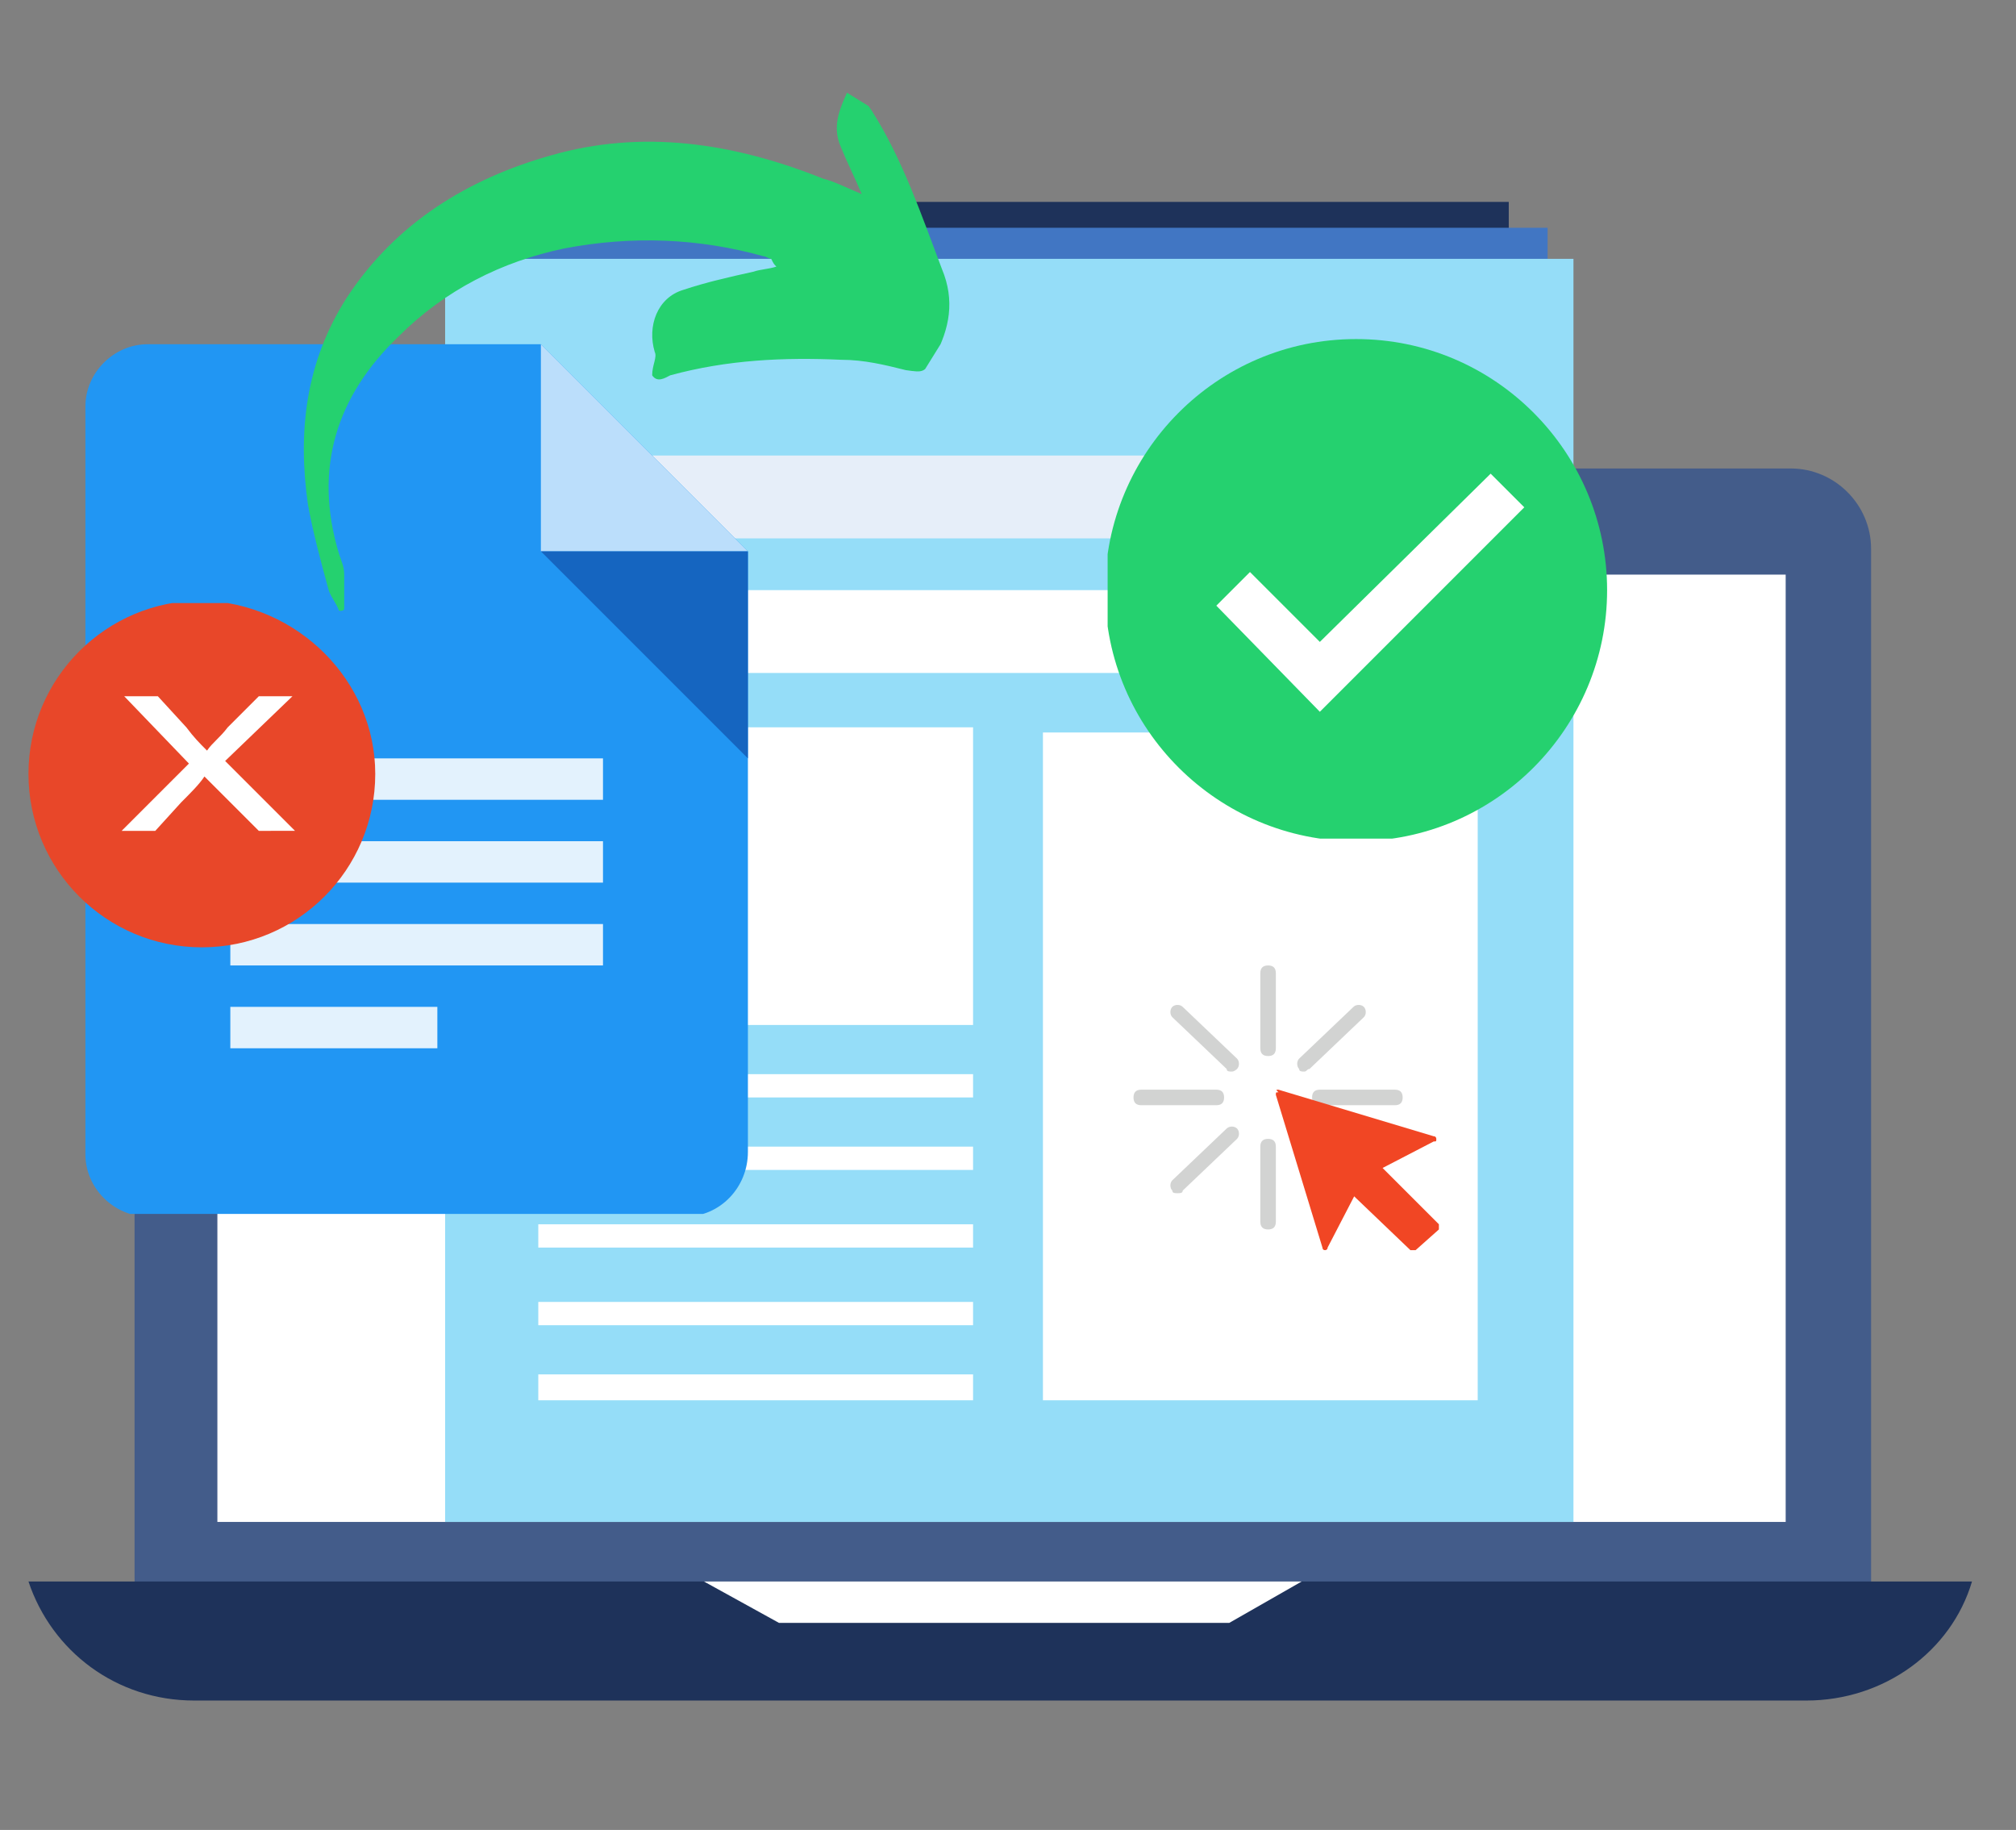
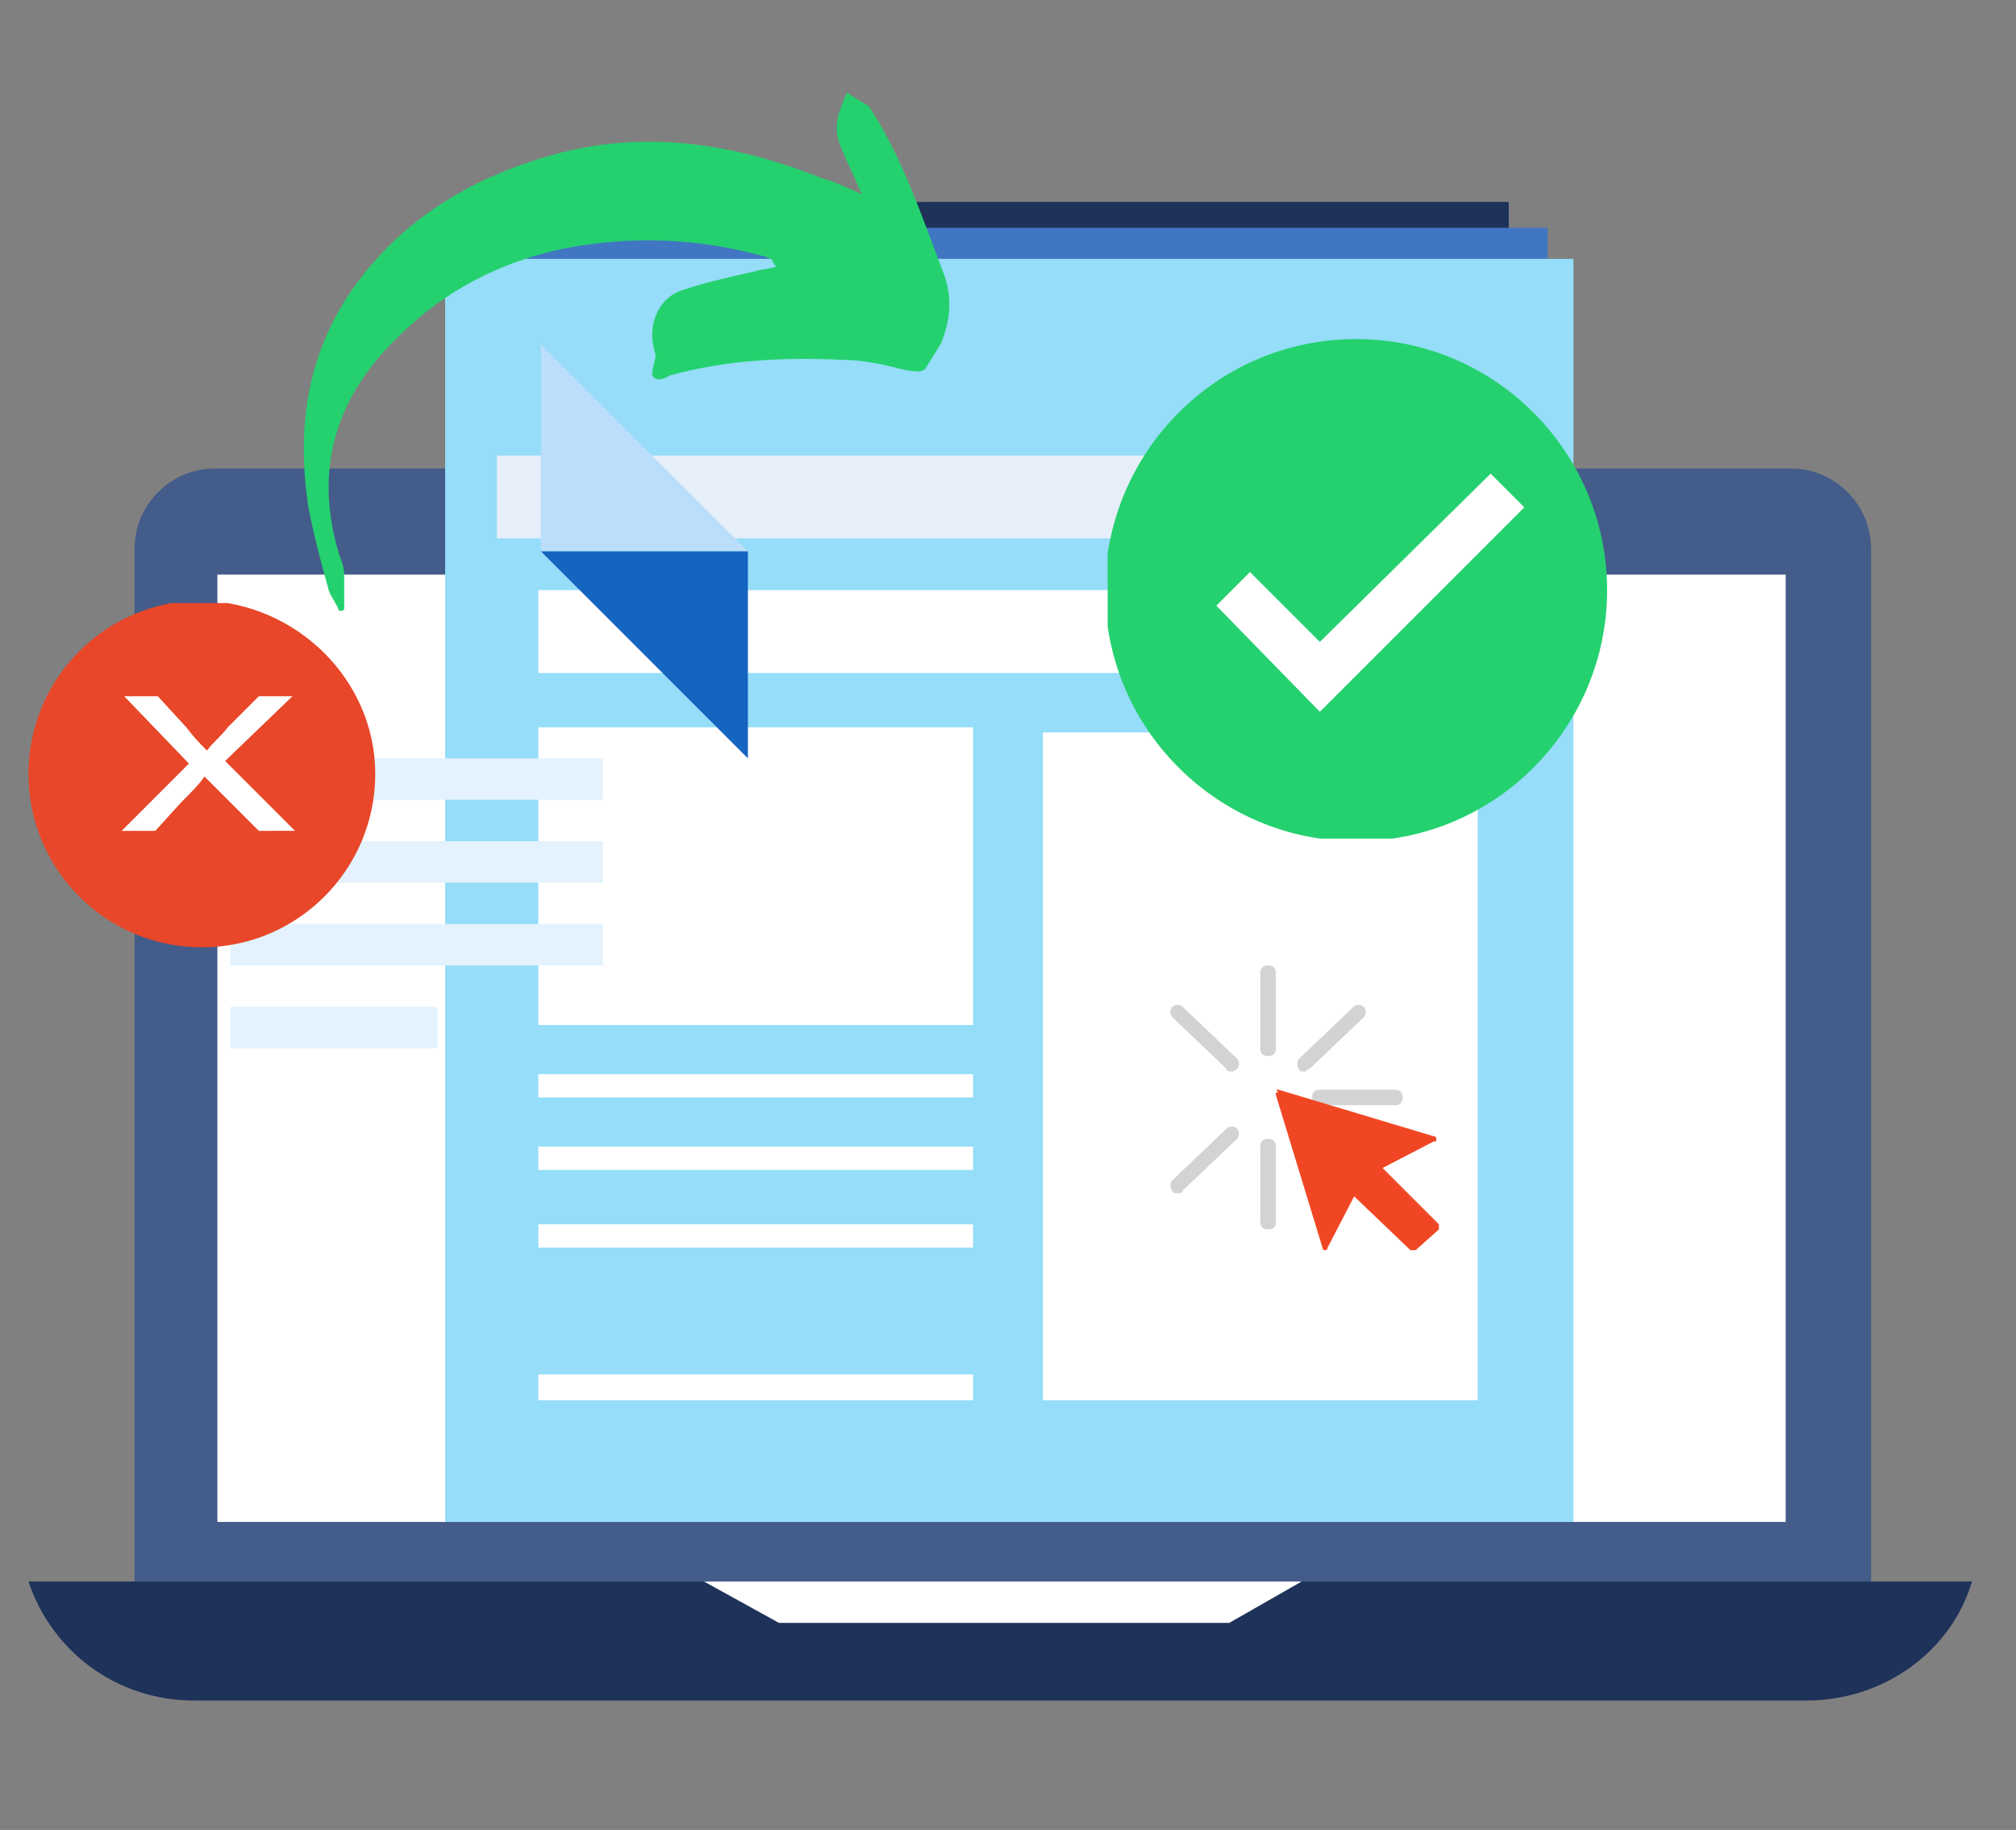
<svg xmlns="http://www.w3.org/2000/svg" xmlns:xlink="http://www.w3.org/1999/xlink" version="1.1" id="Capa_1" x="0px" y="0px" viewBox="0 0 77.9 70.7" style="enable-background:new 0 0 77.9 70.7;" xml:space="preserve">
  <rect x="0" y="0" width="77.9" height="70.7" fill="#808080" stroke="none" />
  <style type="text/css">
	.st0{clip-path:url(#SVGID_00000077299000264486396030000007080665376949314712_);}
	.st1{fill:#435C8A;}
	.st2{clip-path:url(#SVGID_00000141415506629092898370000013844904262148009396_);}
	.st3{fill:#1E325A;}
	.st4{fill:#FFFFFF;}
	.st5{fill:#2A364A;}
	.st6{clip-path:url(#SVGID_00000160175036804950605870000008751280321323233679_);}
	.st7{clip-path:url(#SVGID_00000109748090836211865260000003843216774949765553_);}
	.st8{fill:#4176C3;}
	.st9{fill:#95DDF8;}
	.st10{fill:#E6EEF9;}
	.st11{fill:#D2D3D2;}
	.st12{fill:#F14624;}
	.st13{clip-path:url(#SVGID_00000114047361008600290790000008879694412581892500_);}
	.st14{fill:#25D16F;}
	.st15{clip-path:url(#SVGID_00000151543084656382979010000008009891680945253307_);}
	.st16{fill:#2196F3;}
	.st17{fill:#E3F2FD;}
	.st18{clip-path:url(#SVGID_00000163755873920165742290000010075780850753904779_);}
	.st19{fill:#BBDEFB;}
	.st20{clip-path:url(#SVGID_00000168085272919289701900000002455169279093052591_);}
	.st21{fill:#1565C0;}
	.st22{clip-path:url(#SVGID_00000081611377539100636760000005614620306376692132_);}
	.st23{clip-path:url(#SVGID_00000105408751463056594690000007051229684283491210_);}
	.st24{clip-path:url(#SVGID_00000101821275999269873280000002406293976193540528_);}
	.st25{clip-path:url(#SVGID_00000139265900899388656440000000426928707646619034_);}
	.st26{fill:#E84729;}
</style>
  <g>
    <g>
      <defs>
        <rect id="SVGID_1_" x="4.7" y="17.4" width="69.9" height="48.3" />
      </defs>
      <clipPath id="SVGID_00000108995116486148729340000005225553052043109037_">
        <use xlink:href="#SVGID_1_" style="overflow:visible;" />
      </clipPath>
      <g style="clip-path:url(#SVGID_00000108995116486148729340000005225553052043109037_);">
        <path class="st1" d="M69.2,64.1H8.3c-1.7,0-3.1-1.4-3.1-3.1V21.2c0-1.7,1.4-3.1,3.1-3.1h60.9c1.7,0,3.1,1.4,3.1,3.1v39.9     C72.3,62.8,70.9,64.1,69.2,64.1" />
      </g>
    </g>
    <g>
      <defs>
        <rect id="SVGID_00000163061730135654291790000011156012401436283560_" x="1.1" y="58.9" width="75.3" height="6.9" />
      </defs>
      <clipPath id="SVGID_00000175319501308996814860000004135812711315730875_">
        <use xlink:href="#SVGID_00000163061730135654291790000011156012401436283560_" style="overflow:visible;" />
      </clipPath>
      <g style="clip-path:url(#SVGID_00000175319501308996814860000004135812711315730875_);">
        <path class="st3" d="M1.1,61.1c0.9,2.7,3.4,4.6,6.4,4.6h62.3c3,0,5.6-1.9,6.4-4.6H1.1" />
      </g>
    </g>
    <path class="st4" d="M8.4,22.2H69v36.6H8.4V22.2" />
    <path class="st5" d="M38.7,19.1c0.6,0,1.1,0.5,1.1,1.1c0,0.6-0.5,1.1-1.1,1.1c-0.6,0-1.1-0.5-1.1-1.1   C37.6,19.6,38.1,19.1,38.7,19.1" />
    <path class="st4" d="M50.3,61.1H27.2l2.9,1.6h17.4L50.3,61.1" />
    <g>
      <defs>
        <rect id="SVGID_00000181807595500183688260000012448594289800496280_" x="17.6" y="7.8" width="41.4" height="48.5" />
      </defs>
      <clipPath id="SVGID_00000176024349768666097260000008143579837509350024_">
        <use xlink:href="#SVGID_00000181807595500183688260000012448594289800496280_" style="overflow:visible;" />
      </clipPath>
      <g style="clip-path:url(#SVGID_00000176024349768666097260000008143579837509350024_);">
        <path class="st3" d="M58.3,54.3H19.6V7.8h38.7V54.3" />
      </g>
    </g>
    <g>
      <defs>
        <rect id="SVGID_00000175322746119819948110000006132694645997061024_" x="17.6" y="7.8" width="44" height="51.1" />
      </defs>
      <clipPath id="SVGID_00000117653466885748913550000001351956186837339068_">
        <use xlink:href="#SVGID_00000175322746119819948110000006132694645997061024_" style="overflow:visible;" />
      </clipPath>
      <g style="clip-path:url(#SVGID_00000117653466885748913550000001351956186837339068_);">
        <path class="st8" d="M59.8,56.4H18.2V8.8h41.6V56.4" />
      </g>
    </g>
    <path class="st9" d="M60.8,58.8H17.2V10h43.6V58.8" />
    <path class="st10" d="M58.7,20.8H19.2v-3.2h39.5V20.8" />
    <path class="st4" d="M57.1,26H20.8v-3.2h36.4V26" />
    <path class="st4" d="M37.6,42.4H20.8v-0.9h16.8V42.4" />
    <path class="st4" d="M37.6,45.2H20.8v-0.9h16.8V45.2" />
    <path class="st4" d="M37.6,48.2H20.8v-0.9h16.8V48.2" />
-     <path class="st4" d="M37.6,51.2H20.8v-0.9h16.8V51.2" />
    <path class="st4" d="M37.6,54.1H20.8v-1h16.8V54.1" />
    <path class="st4" d="M37.6,39.6H20.8V28.1h16.8V39.6" />
    <path class="st4" d="M57.1,54.1H40.3V28.3h16.8V54.1" />
    <path class="st11" d="M49,47.5c-0.2,0-0.3-0.1-0.3-0.3v-2.9c0-0.2,0.1-0.3,0.3-0.3c0.2,0,0.3,0.1,0.3,0.3v2.9   C49.3,47.4,49.2,47.5,49,47.5" />
    <path class="st11" d="M49,40.8c-0.2,0-0.3-0.1-0.3-0.3v-2.9c0-0.2,0.1-0.3,0.3-0.3c0.2,0,0.3,0.1,0.3,0.3v2.9   C49.3,40.7,49.2,40.8,49,40.8" />
    <path class="st11" d="M53.9,42.7H51c-0.2,0-0.3-0.1-0.3-0.3s0.1-0.3,0.3-0.3h2.9c0.2,0,0.3,0.1,0.3,0.3S54.1,42.7,53.9,42.7" />
-     <path class="st11" d="M47,42.7h-2.9c-0.2,0-0.3-0.1-0.3-0.3s0.1-0.3,0.3-0.3H47c0.2,0,0.3,0.1,0.3,0.3S47.2,42.7,47,42.7" />
-     <path class="st11" d="M52.5,46.1c-0.1,0-0.2,0-0.2-0.1l-2.1-2c-0.1-0.1-0.1-0.3,0-0.4c0.1-0.1,0.3-0.1,0.4,0l2.1,2   c0.1,0.1,0.1,0.3,0,0.4C52.6,46.1,52.5,46.1,52.5,46.1" />
    <path class="st11" d="M47.6,41.4c-0.1,0-0.2,0-0.2-0.1l-2.1-2c-0.1-0.1-0.1-0.3,0-0.4c0.1-0.1,0.3-0.1,0.4,0l2.1,2   c0.1,0.1,0.1,0.3,0,0.4C47.8,41.3,47.7,41.4,47.6,41.4" />
    <path class="st11" d="M45.5,46.1c-0.1,0-0.2,0-0.2-0.1c-0.1-0.1-0.1-0.3,0-0.4l2.1-2c0.1-0.1,0.3-0.1,0.4,0c0.1,0.1,0.1,0.3,0,0.4   l-2.1,2C45.7,46.1,45.6,46.1,45.5,46.1" />
    <path class="st11" d="M50.4,41.4c-0.1,0-0.2,0-0.2-0.1c-0.1-0.1-0.1-0.3,0-0.4l2.1-2c0.1-0.1,0.3-0.1,0.4,0c0.1,0.1,0.1,0.3,0,0.4   l-2.1,2C50.5,41.3,50.5,41.4,50.4,41.4" />
    <path class="st12" d="M55.6,47.3c0,0,0,0.1,0,0.1c0,0,0,0.1,0,0.1l-0.9,0.8c0,0-0.1,0-0.1,0c0,0-0.1,0-0.1,0l-2.3-2.2l0.4-0.7   l0.7-0.4L55.6,47.3" />
    <path class="st12" d="M49.4,42.1l6,1.8c0.1,0,0.1,0.1,0.1,0.1c0,0.1,0,0.1-0.1,0.1l-2.7,1.4l-1.4,2.7c0,0.1-0.1,0.1-0.1,0.1   c-0.1,0-0.1-0.1-0.1-0.1l-1.8-5.9l0,0c0-0.1,0-0.1,0.1-0.1C49.3,42.1,49.3,42.1,49.4,42.1" />
    <g>
      <defs>
        <rect id="SVGID_00000136392782746823227920000010434425420760642187_" x="42.8" y="13.1" width="19.3" height="19.3" />
      </defs>
      <clipPath id="SVGID_00000059999529982079553730000018223277738857024646_">
        <use xlink:href="#SVGID_00000136392782746823227920000010434425420760642187_" style="overflow:visible;" />
      </clipPath>
      <g style="clip-path:url(#SVGID_00000059999529982079553730000018223277738857024646_);">
        <path class="st14" d="M62.1,22.8c0,5.3-4.3,9.7-9.7,9.7c-5.3,0-9.7-4.3-9.7-9.7c0-5.3,4.3-9.7,9.7-9.7     C57.8,13.1,62.1,17.5,62.1,22.8z" />
      </g>
    </g>
    <path class="st4" d="M57.6,18.3L51,24.8l-2.7-2.7l-1.3,1.3l4,4.1l7.9-7.9L57.6,18.3z" />
  </g>
  <g>
    <g>
      <g>
        <defs>
          <rect id="SVGID_00000103252918084217871570000007178071063454707630_" x="3.3" y="13.3" width="25.6" height="33.6" />
        </defs>
        <clipPath id="SVGID_00000102531797458643204440000016859639420502953099_">
          <use xlink:href="#SVGID_00000103252918084217871570000007178071063454707630_" style="overflow:visible;" />
        </clipPath>
        <g style="clip-path:url(#SVGID_00000102531797458643204440000016859639420502953099_);">
-           <path class="st16" d="M26.5,47H5.7c-1.3,0-2.4-1.1-2.4-2.4V15.7c0-1.3,1.1-2.4,2.4-2.4h15.2l8,8v23.2C28.9,45.9,27.8,47,26.5,47      z" />
-         </g>
+           </g>
      </g>
      <path class="st17" d="M8.9,29.3h14.4v1.6H8.9V29.3z" />
      <path class="st17" d="M8.9,32.5h14.4v1.6H8.9V32.5z" />
      <path class="st17" d="M8.9,35.7h14.4v1.6H8.9V35.7z" />
      <path class="st17" d="M8.9,38.9h8v1.6h-8V38.9z" />
    </g>
    <g>
      <defs>
        <rect id="SVGID_00000014617282710618690850000004062743364365127338_" x="20" y="13.3" width="8.9" height="10.1" />
      </defs>
      <clipPath id="SVGID_00000066478500034059546630000016708786819054013058_">
        <use xlink:href="#SVGID_00000014617282710618690850000004062743364365127338_" style="overflow:visible;" />
      </clipPath>
      <g style="clip-path:url(#SVGID_00000066478500034059546630000016708786819054013058_);">
        <path class="st19" d="M28.9,21.3h-8v-8L28.9,21.3z" />
      </g>
    </g>
    <g>
      <defs>
        <rect id="SVGID_00000091005494076278358350000003601853834856731068_" x="20" y="21.3" width="8.9" height="8.6" />
      </defs>
      <clipPath id="SVGID_00000170977696813133897140000000562716769186031276_">
        <use xlink:href="#SVGID_00000091005494076278358350000003601853834856731068_" style="overflow:visible;" />
      </clipPath>
      <g style="clip-path:url(#SVGID_00000170977696813133897140000000562716769186031276_);">
        <path class="st21" d="M20.9,21.3l8,8v-8H20.9z" />
      </g>
    </g>
  </g>
  <g>
    <defs>
      <rect id="SVGID_00000074412327634551598910000005698684941189898925_" x="11.6" y="2" width="26" height="22.7" />
    </defs>
    <clipPath id="SVGID_00000022550301434535281490000007296211451514710930_">
      <use xlink:href="#SVGID_00000074412327634551598910000005698684941189898925_" style="overflow:visible;" />
    </clipPath>
    <g style="clip-path:url(#SVGID_00000022550301434535281490000007296211451514710930_);">
      <g>
        <defs>
          <rect id="SVGID_00000083774633716327107290000016494459267795386010_" x="9.7" y="4.1" transform="matrix(0.527 -0.85 0.85 0.527 -1.089 26.86)" width="27.9" height="20.6" />
        </defs>
        <clipPath id="SVGID_00000008867660477663750960000018396940711647133096_">
          <use xlink:href="#SVGID_00000083774633716327107290000016494459267795386010_" style="overflow:visible;" />
        </clipPath>
        <g style="clip-path:url(#SVGID_00000008867660477663750960000018396940711647133096_);">
          <g>
            <defs>
              <rect id="SVGID_00000121970729556847296760000012969909362344194741_" x="10" y="3.6" transform="matrix(0.527 -0.85 0.85 0.527 -0.558 26.886)" width="27.9" height="20.6" />
            </defs>
            <clipPath id="SVGID_00000034073043424650565610000004005314912557732797_">
              <use xlink:href="#SVGID_00000121970729556847296760000012969909362344194741_" style="overflow:visible;" />
            </clipPath>
            <g style="clip-path:url(#SVGID_00000034073043424650565610000004005314912557732797_);">
              <path class="st14" d="M30,10.3c-0.3,0.1-0.6,0.1-0.9,0.2c-0.9,0.2-1.8,0.4-2.7,0.7c-1,0.3-1.4,1.4-1.1,2.4        c0.1,0.2-0.1,0.5-0.1,0.9c0.2,0.3,0.5,0.1,0.7,0c2.2-0.6,4.4-0.7,6.6-0.6c0.9,0,1.7,0.2,2.5,0.4c0.7,0.1,0.7,0.1,1.1-0.5        c0.6-1.1,0.8-2.2,0.3-3.4c-0.8-2.1-1.5-4.2-2.7-6.1c-0.2-0.3-0.4-0.6-0.8-1.1c-0.4,0.9-0.8,1.6-0.4,2.5        c0.2,0.5,0.5,1.1,0.8,1.8c-0.7-0.3-1.1-0.5-1.5-0.6C28.3,5.5,24.8,5,21.3,6c-3.2,0.9-6,2.6-7.9,5.5c-1.6,2.5-1.9,5.2-1.5,8        c0.2,1.1,0.5,2.2,0.8,3.3c0.1,0.3,0.3,0.5,0.4,0.8c0.1,0,0.2,0,0.2-0.1c0-0.4,0-0.8,0-1.3c0-0.3-0.1-0.5-0.2-0.8        c-1-3.3-0.1-6.1,2.3-8.4c1.8-1.8,4-2.9,6.4-3.4c2.6-0.5,5.2-0.4,7.7,0.3c0.1,0,0.2,0.1,0.3,0.1C29.9,10.2,29.9,10.2,30,10.3z" />
            </g>
          </g>
        </g>
      </g>
    </g>
  </g>
  <g>
    <g>
      <defs>
        <rect id="SVGID_00000129204220319862035030000015953747839902092957_" x="1.1" y="23.3" width="13.4" height="13.4" />
      </defs>
      <clipPath id="SVGID_00000093857637860248747640000001103661750192483210_">
        <use xlink:href="#SVGID_00000129204220319862035030000015953747839902092957_" style="overflow:visible;" />
      </clipPath>
      <g style="clip-path:url(#SVGID_00000093857637860248747640000001103661750192483210_);">
        <path class="st26" d="M14.5,29.9c0,3.7-3,6.7-6.7,6.7c-3.7,0-6.7-3-6.7-6.7c0-3.7,3-6.7,6.7-6.7C11.5,23.3,14.5,26.3,14.5,29.9z" />
      </g>
    </g>
    <g>
      <path class="st4" d="M10,32.1l-1.1-1.1c-0.4-0.4-0.7-0.7-1-1h0c-0.2,0.3-0.5,0.6-0.9,1l-1,1.1H4.7l2.6-2.6l-2.5-2.6h1.3l1.1,1.2    C7.5,28.5,7.7,28.7,8,29h0c0.2-0.3,0.5-0.5,0.8-0.9l1.2-1.2h1.3l-2.6,2.5l2.7,2.7H10z" />
    </g>
  </g>
</svg>